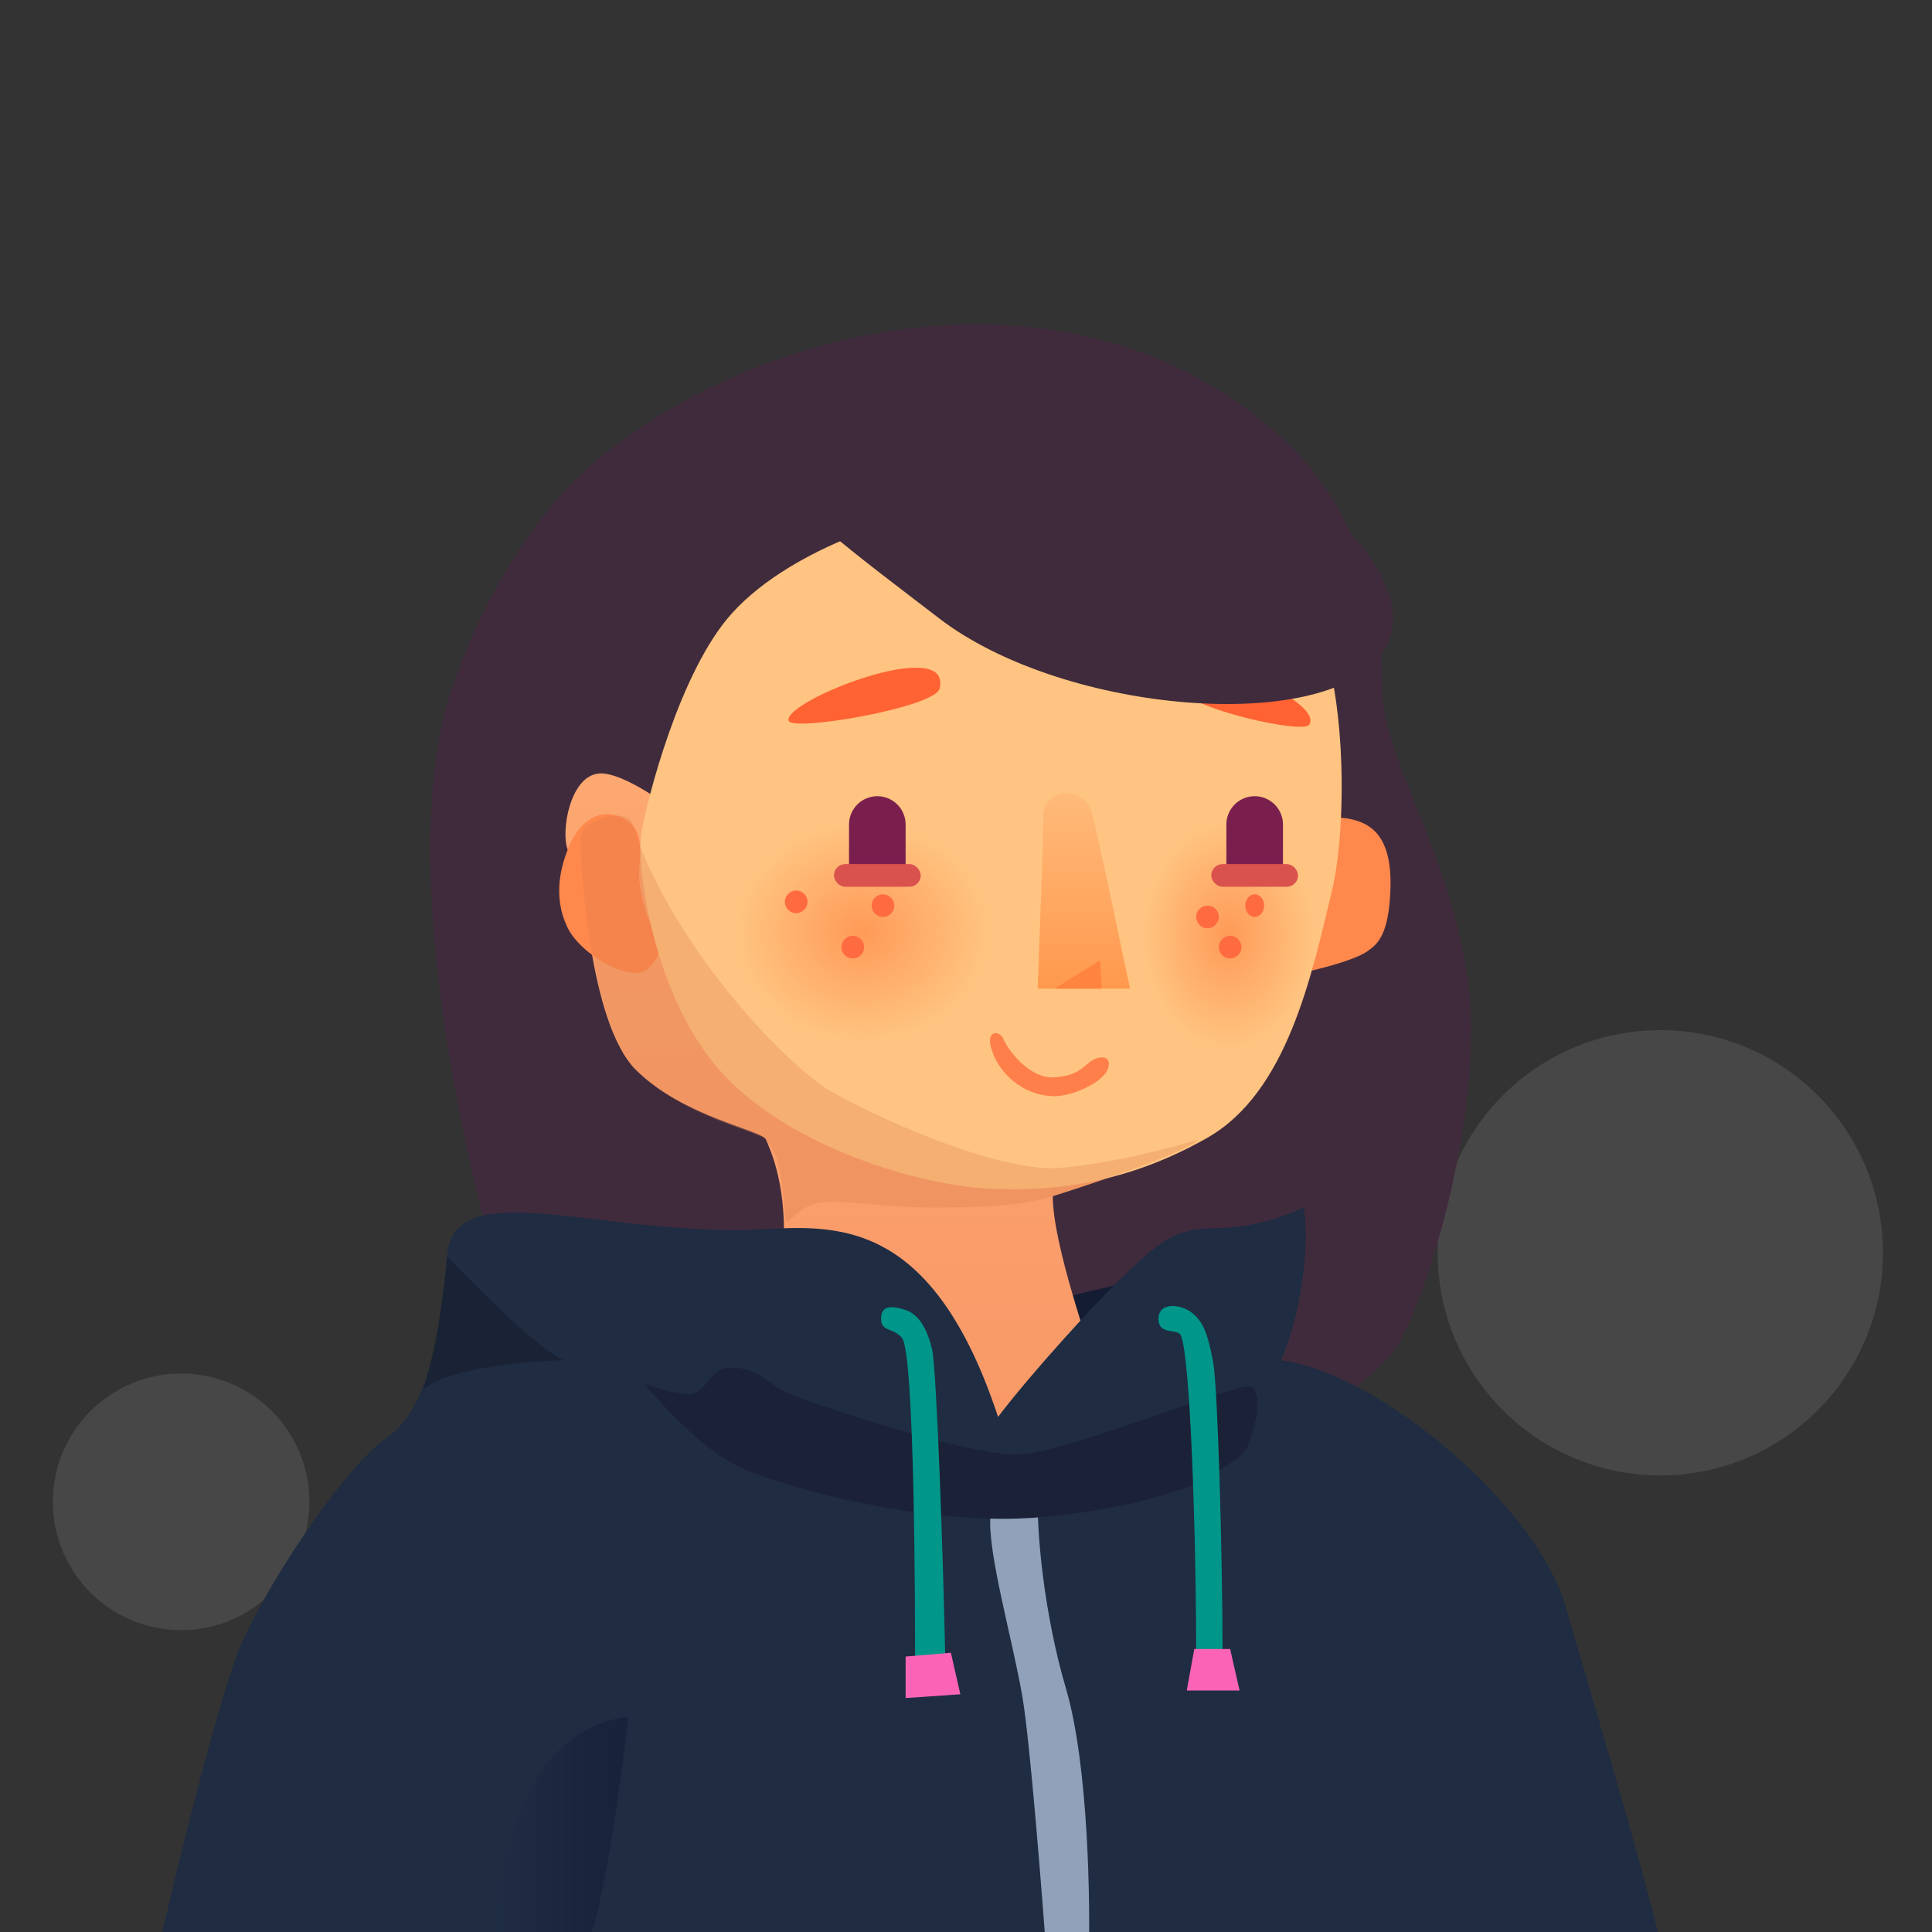
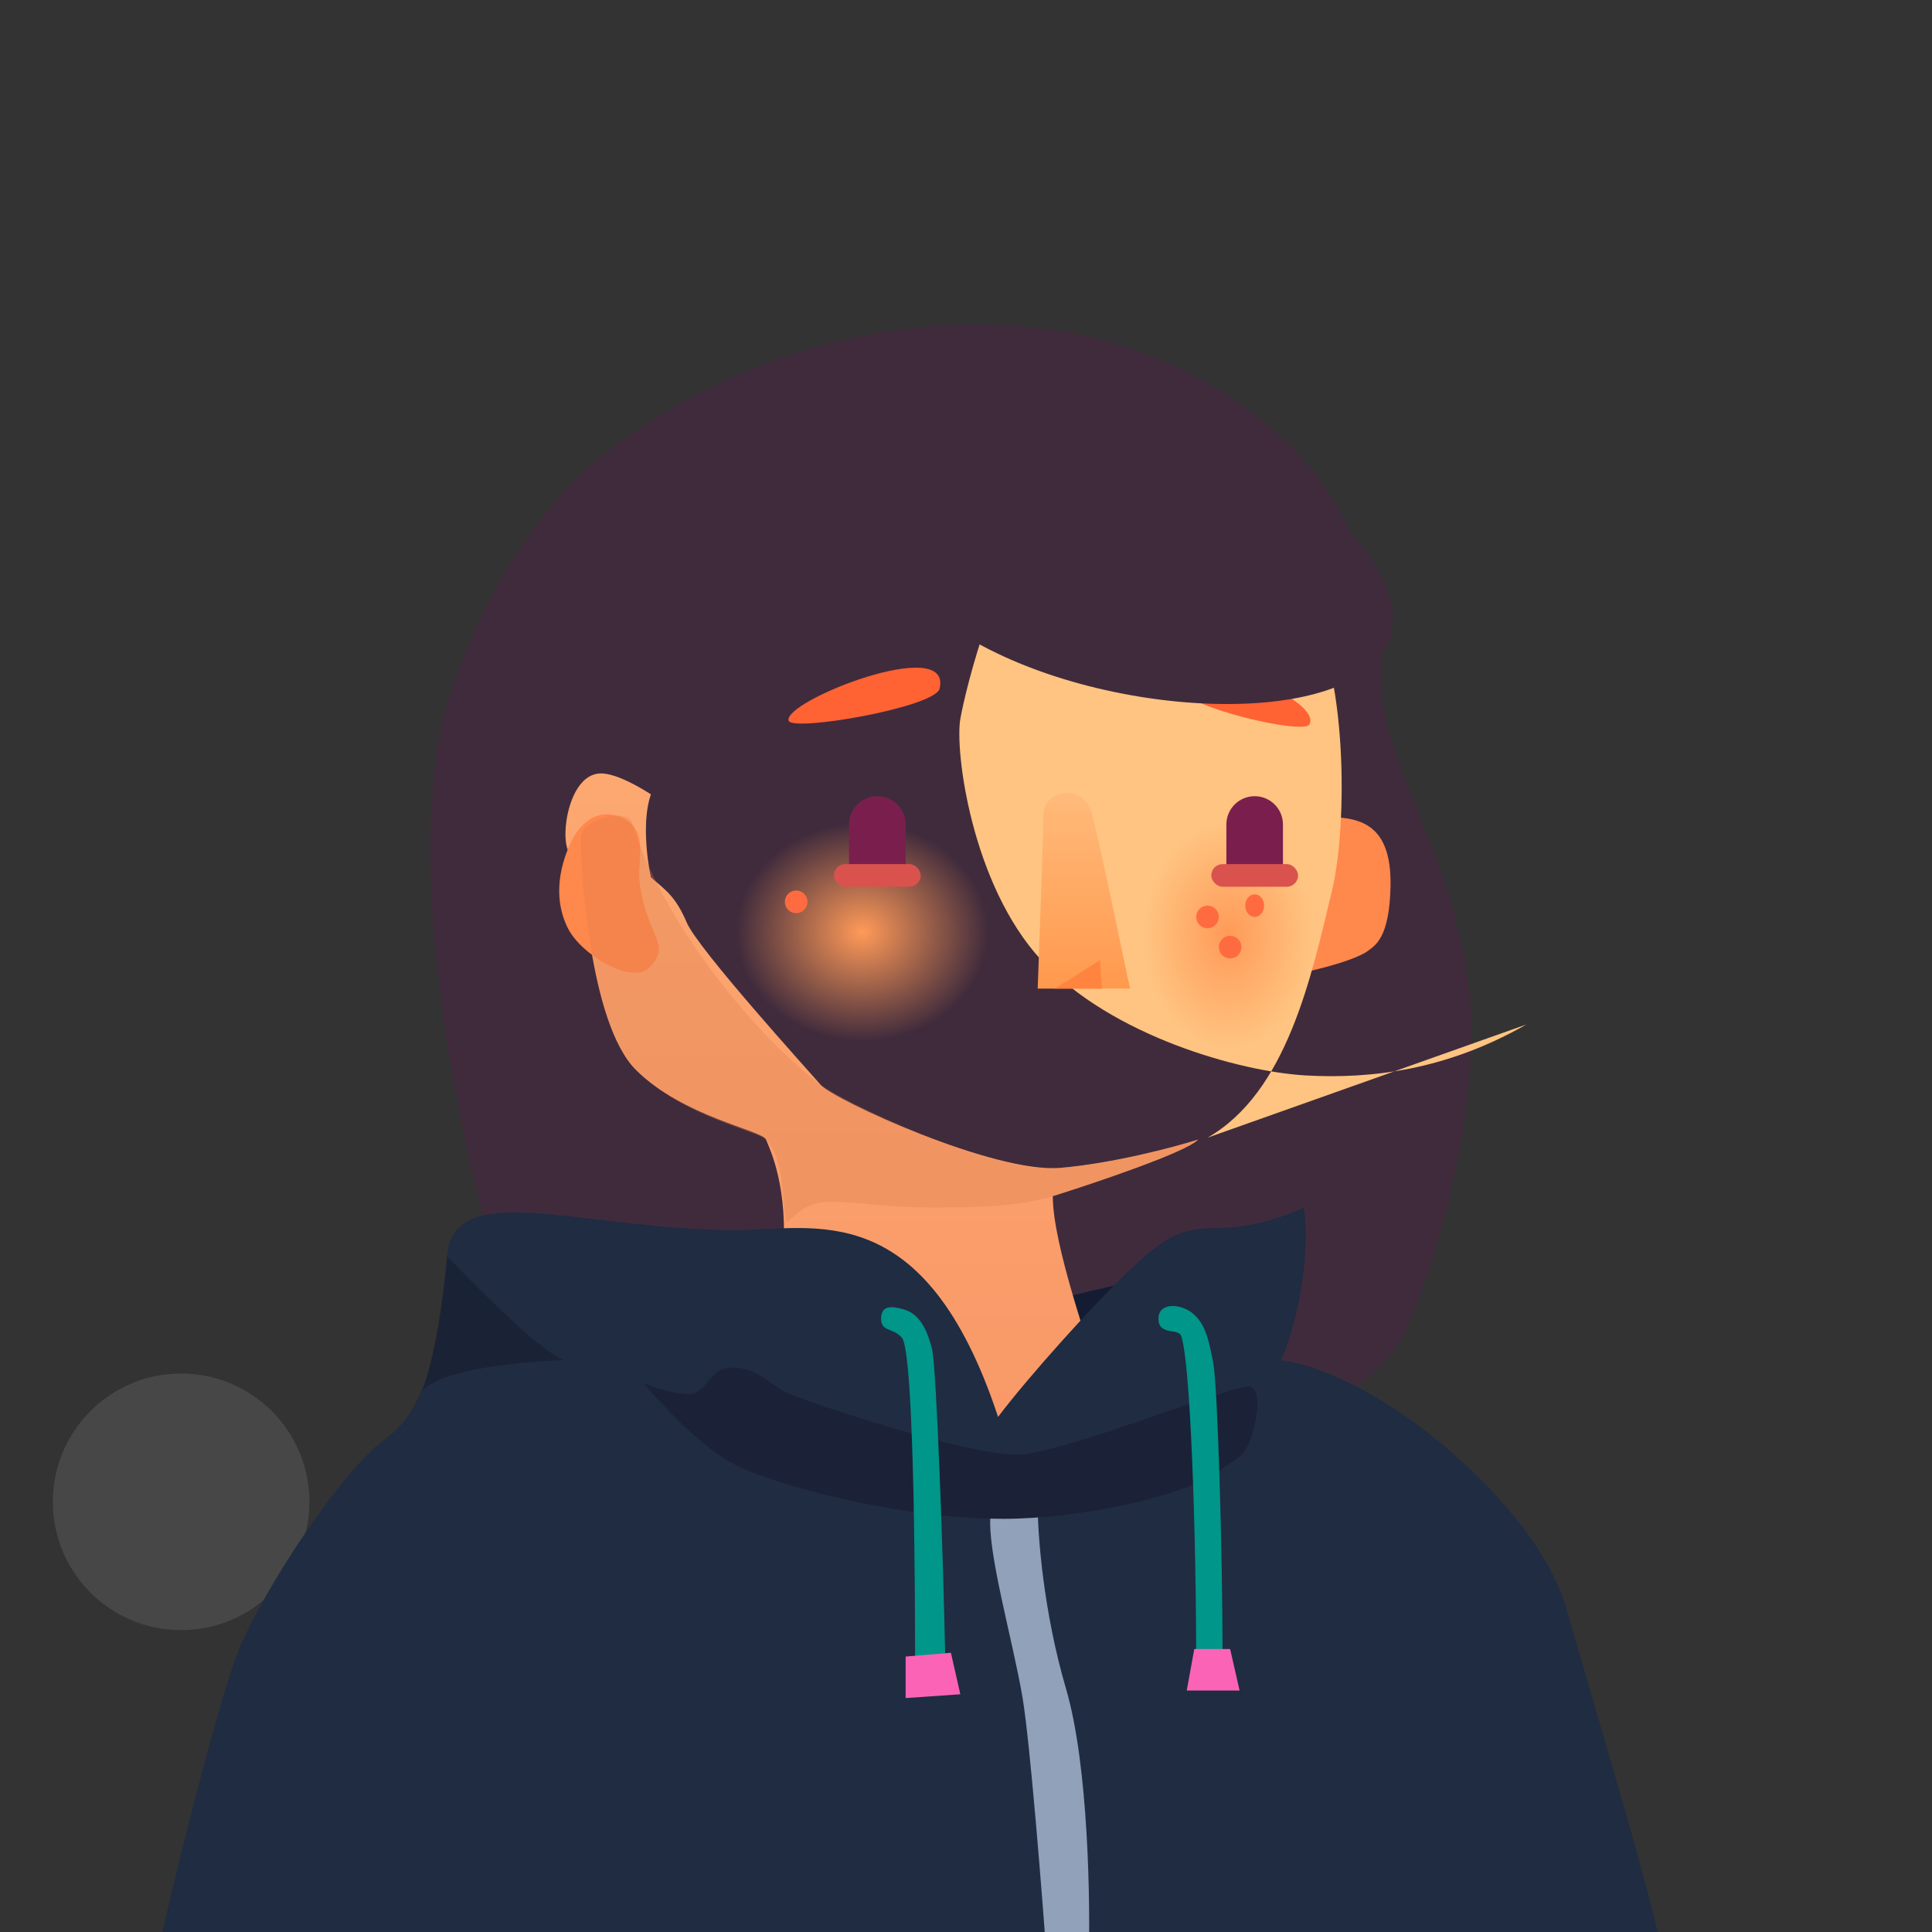
<svg xmlns="http://www.w3.org/2000/svg" fill="none" version="1.1" viewBox="0 0 512 512" xml:space="preserve">
  <rect x="0" y="0" width="512" height="512" fill="#333333" stroke="none" />
-   <circle cx="440" cy="332" r="59" fill="#fff" fill-opacity=".1" />
  <circle cx="48" cy="398" r="34" fill="#fff" fill-opacity=".1" />
  <path d="m372.47 352.64c10.609-22.691 19.856-64.81 16.872-90.389-4.079-34.967-23.191-61.721-23.049-79.633 0.231-29.16-11.131-51.485-23.837-63.958-53.412-52.431-138.93-34.837-184.92 3.837-22 18.5-36.366 51.785-40.172 68.497-11.149 48.966 7.887 129.78 23.32 174.22 19.305 55.593 208.91 36.352 231.79-12.577z" fill="#402b3c" />
  <path d="m279 344.5 17-4-9.5 17-7.5-13z" fill="#141C33" />
  <path d="m160 205c4 0.4 9.333 3.5 12.5 5.5-2.4 6.8-1 17.5 0 22 4 3.5 6.5 5 9.5 12s32 39 35.5 43 46 23.5 63.5 22c14-1.2 30.167-5.5 36.5-7.5-2.8 3.2-26.833 11.333-38.5 15 0 13 10 40.5 12 48s-1 31.5-31 32.5-54-45-52.5-64-3.5-29-4.5-31.5-22-6-34.5-18.5-14.5-54.472-14.5-59c-6.5 9.5-5.984-20.698 6-19.5z" fill="url(#p0)" />
  <path d="m368.5 235c0.4-18-9.5-18.5-18.5-18.5-6.836 0-12 42-9.5 42s17.921-3.441 22-6.5c2-1.5 5.7-3.5 6-17z" fill="#FF884C" />
  <path d="m172 256.5c6.255-6.255-0.5-8-2.5-22.5-0.759-5.5 2.5-13.389-4-17-4.5-2.5-11.083-1.793-15 8-4 10-2 17 0 21 3.535 7.071 17 15 21.5 10.5z" fill="#FF884C" />
-   <path d="m320 301.5c21-12 27.5-42.5 33-65.5 4.265-17.834 3.9-58.9-6.5-74.5-13-19.5-36-28-68-29s-68.357 12.128-84.5 30c-14 15.5-22.515 49.586-24 58-1.5 8.5 3 44 21.5 64s52.5 29.5 70 30.5 37.5-1.5 58.5-13.5z" fill="#ffc481" />
+   <path d="m320 301.5c21-12 27.5-42.5 33-65.5 4.265-17.834 3.9-58.9-6.5-74.5-13-19.5-36-28-68-29c-14 15.5-22.515 49.586-24 58-1.5 8.5 3 44 21.5 64s52.5 29.5 70 30.5 37.5-1.5 58.5-13.5z" fill="#ffc481" />
  <path d="m168.5 283.5c-12.5-12.5-15-57.5-14.5-62s12.355-7.39 13.5-3.5c7.126 24.229 30.751 54.898 50 69.5 5.5 4.173 45 23.586 63.5 22 14-1.2 30.167-5.5 36.5-7.5-2.8 3.2-26.833 11.334-38.5 15-9.545 3-22.658 2.952-31.5 3-15.132 0.082-26.143-2.607-31.5-1-6.323 1.897-7.688 7.518-8 3-1-14.5-2.5-17-5-20-1.724-2.068-22-6-34.5-18.5z" fill="#D87C4B" fill-opacity=".3" />
  <ellipse cx="228.5" cy="247" rx="33.5" ry="29" fill="url(#p1)" />
  <ellipse cx="325.5" cy="248" rx="22.5" ry="30" fill="url(#p2)" />
  <path d="m442 526c0-10-21.014-78.848-27-100-7.5-26.5-49-62-75.5-65.5 6.4-15.2 7.333-33.167 6-40.5-4.833 2.333-13.5 5.5-24 5.5-9.5 0-14 3.5-21.5 10.5-10.062 9.391-28 29.5-35.5 39.5-19.5-59-49-49.5-69.5-49.5-40 0-74.5-14-76.5 6.5s-4.5 40.5-16 48.5-33 40.5-39.5 57c-5.2 13.2-18 63.333-23 88 134.5 3.333 402 8 402 0z" fill="#1f2c42" />
  <path d="m149.5 360.5c-8-3.5-24.5-21-31-27.5-0.5 8-3.5 27.5-6.5 35.5 5.6-6 28.333-7.833 37.5-8z" fill="#000" fill-opacity=".2" />
  <path d="m282.5 447.5c-6-20.4-7.5-40.833-7.5-48.5l-12.5 2.5c-1 9.5 6 33.5 8.5 48.5 2 12 5.167 52 6.5 70.5h11c0.5-15.833 0-52.6-6-73z" fill="#90a1b9" />
  <path d="m321 391c-9.5 6-35.765 11.5-55 11.5-28 0-61-9-71.5-14.5-9.034-4.732-19.167-15.833-24-21.5 1.833 0.833 7.113 2.662 11.5 3 5 0.384 6-6.687 11-7 8-0.5 10.5 4.5 16.5 7s46 16 60 16c12 0 59-19.5 62-18s1.5 9 0 13.5-2.423 4.899-10.5 10z" fill="#1B2137" />
-   <path d="m155.5 515.5c4.4-9.2 9.167-44.167 11-60.5-30.4 3.6-35.667 44.833-34.5 65 6 2.333 19.1 4.7 23.5-4.5z" fill="url(#p3)" />
  <g>
    <path d="m247 357.5c1.2 4.8 3 56 3.5 82 0.106 5.5-8 7.2-8 0 0-9 0-81-3.5-85-2.374-2.713-5.5-1.5-5.5-5s2.5-3.5 6-2.5c4 1.143 6.125 5 7.5 10.5z" fill="#009689" />
    <path d="m324 440h-7c0-33-1.5-79.5-4-86-0.803-2.087-6 0-6-4.5 0-4.528 6-4 9-1.5 2.77 2.308 4 5 5.5 13 1.2 6.4 2.5 50 2.5 79z" fill="#009689" />
    <path d="m316.5 437-2 11h14l-2.5-11h-9.5z" fill="#fb64b6" />
    <path d="m254.5 449-14.5 1v-11l12-1 2.5 11z" fill="#fb64b6" />
  </g>
  <g fill="#FF6B40">
    <circle cx="211" cy="239" r="3" />
-     <circle cx="234" cy="240" r="3" />
-     <circle cx="226" cy="251" r="3" />
    <circle cx="320" cy="243" r="3" />
    <ellipse cx="332.5" cy="240" rx="2.5" ry="3" />
    <circle cx="326" cy="251" r="3" />
  </g>
-   <path d="m293.5 283.5c-1.5 3.5-9.361 7-14 7-8.5 0-15.5-6.5-17-13.5-0.857-4 2.5-4 3.5-1.5s6.698 10.486 13.5 10c6.549-0.468 7.5-3 10-4.5 2.712-1.627 5.381-0.724 4 2.5z" fill="#FF7F4B" />
  <path d="m225 218.5c0-4.142 3.358-7.5 7.5-7.5s7.5 3.358 7.5 7.5v13.5h-15v-13.5z" fill="#7A1F4D" />
  <path d="m325 218.5c0-4.142 3.358-7.5 7.5-7.5s7.5 3.358 7.5 7.5v13.5h-15v-13.5z" fill="#7A1F4D" />
  <rect x="221" y="229" width="23" height="6" rx="3" fill="#DA524D" />
  <rect x="321" y="229" width="23" height="6" rx="3" fill="#DA524D" />
  <path d="m249 182.5c-1.196 4.957-39 11.5-40 8.5-1.71-5.131 43.5-23 40-8.5z" fill="#FF6233" />
  <path d="m313 182.5c1.123 4.974 32.431 12.246 34 9.5 4-7-37.161-23.5-34-9.5z" fill="#FF6233" />
  <path d="m248.8 163.81c32.151 24.725 98.466 30.546 115.96 11.338 19.633-21.562-30.908-62.002-66.867-66.859-40.242-5.436-88.557 1.989-99.98 9.542 10.831 16.113 28.55 28.797 50.892 45.979z" fill="#402b3c" />
  <path d="m299.5 262h-24.5c0.5-13.167 1.5-40.8 1.5-46 0-7 11-8.5 13 0 4.644 19.739 8.333 38.833 10 46z" fill="url(#p4)" />
  <path d="m291.5 254.5-12 7.5h12.5l-0.5-7.5z" fill="#FF843F" />
  <defs>
    <linearGradient id="p0" x1="234.31" x2="234.31" y1="203.96" y2="397.52" gradientUnits="userSpaceOnUse">
      <stop stop-color="#FDA871" offset="0" />
      <stop stop-color="#F89767" offset="1" />
    </linearGradient>
    <radialGradient id="p1" cx="0" cy="0" r="1" gradientTransform="translate(228.5 247) rotate(90) scale(29 33.5)" gradientUnits="userSpaceOnUse">
      <stop stop-color="#FF9A58" offset="0" />
      <stop stop-color="#FF9A58" stop-opacity="0" offset="1" />
    </radialGradient>
    <radialGradient id="p2" cx="0" cy="0" r="1" gradientTransform="translate(325.5 248) rotate(90) scale(30 22.5)" gradientUnits="userSpaceOnUse">
      <stop stop-color="#FF9A58" offset="0" />
      <stop stop-color="#FF9A58" stop-opacity="0" offset="1" />
    </radialGradient>
    <linearGradient id="p3" x1="132" x2="166" y1="494.5" y2="494.5" gradientUnits="userSpaceOnUse">
      <stop stop-color="#18223A" stop-opacity="0" offset="0" />
      <stop stop-color="#18223A" offset="1" />
    </linearGradient>
    <linearGradient id="p4" x1="287.25" x2="287.25" y1="210.17" y2="262" gradientUnits="userSpaceOnUse">
      <stop stop-color="#FFBA7A" offset="0" />
      <stop stop-color="#FF994E" offset="1" />
    </linearGradient>
  </defs>
</svg>